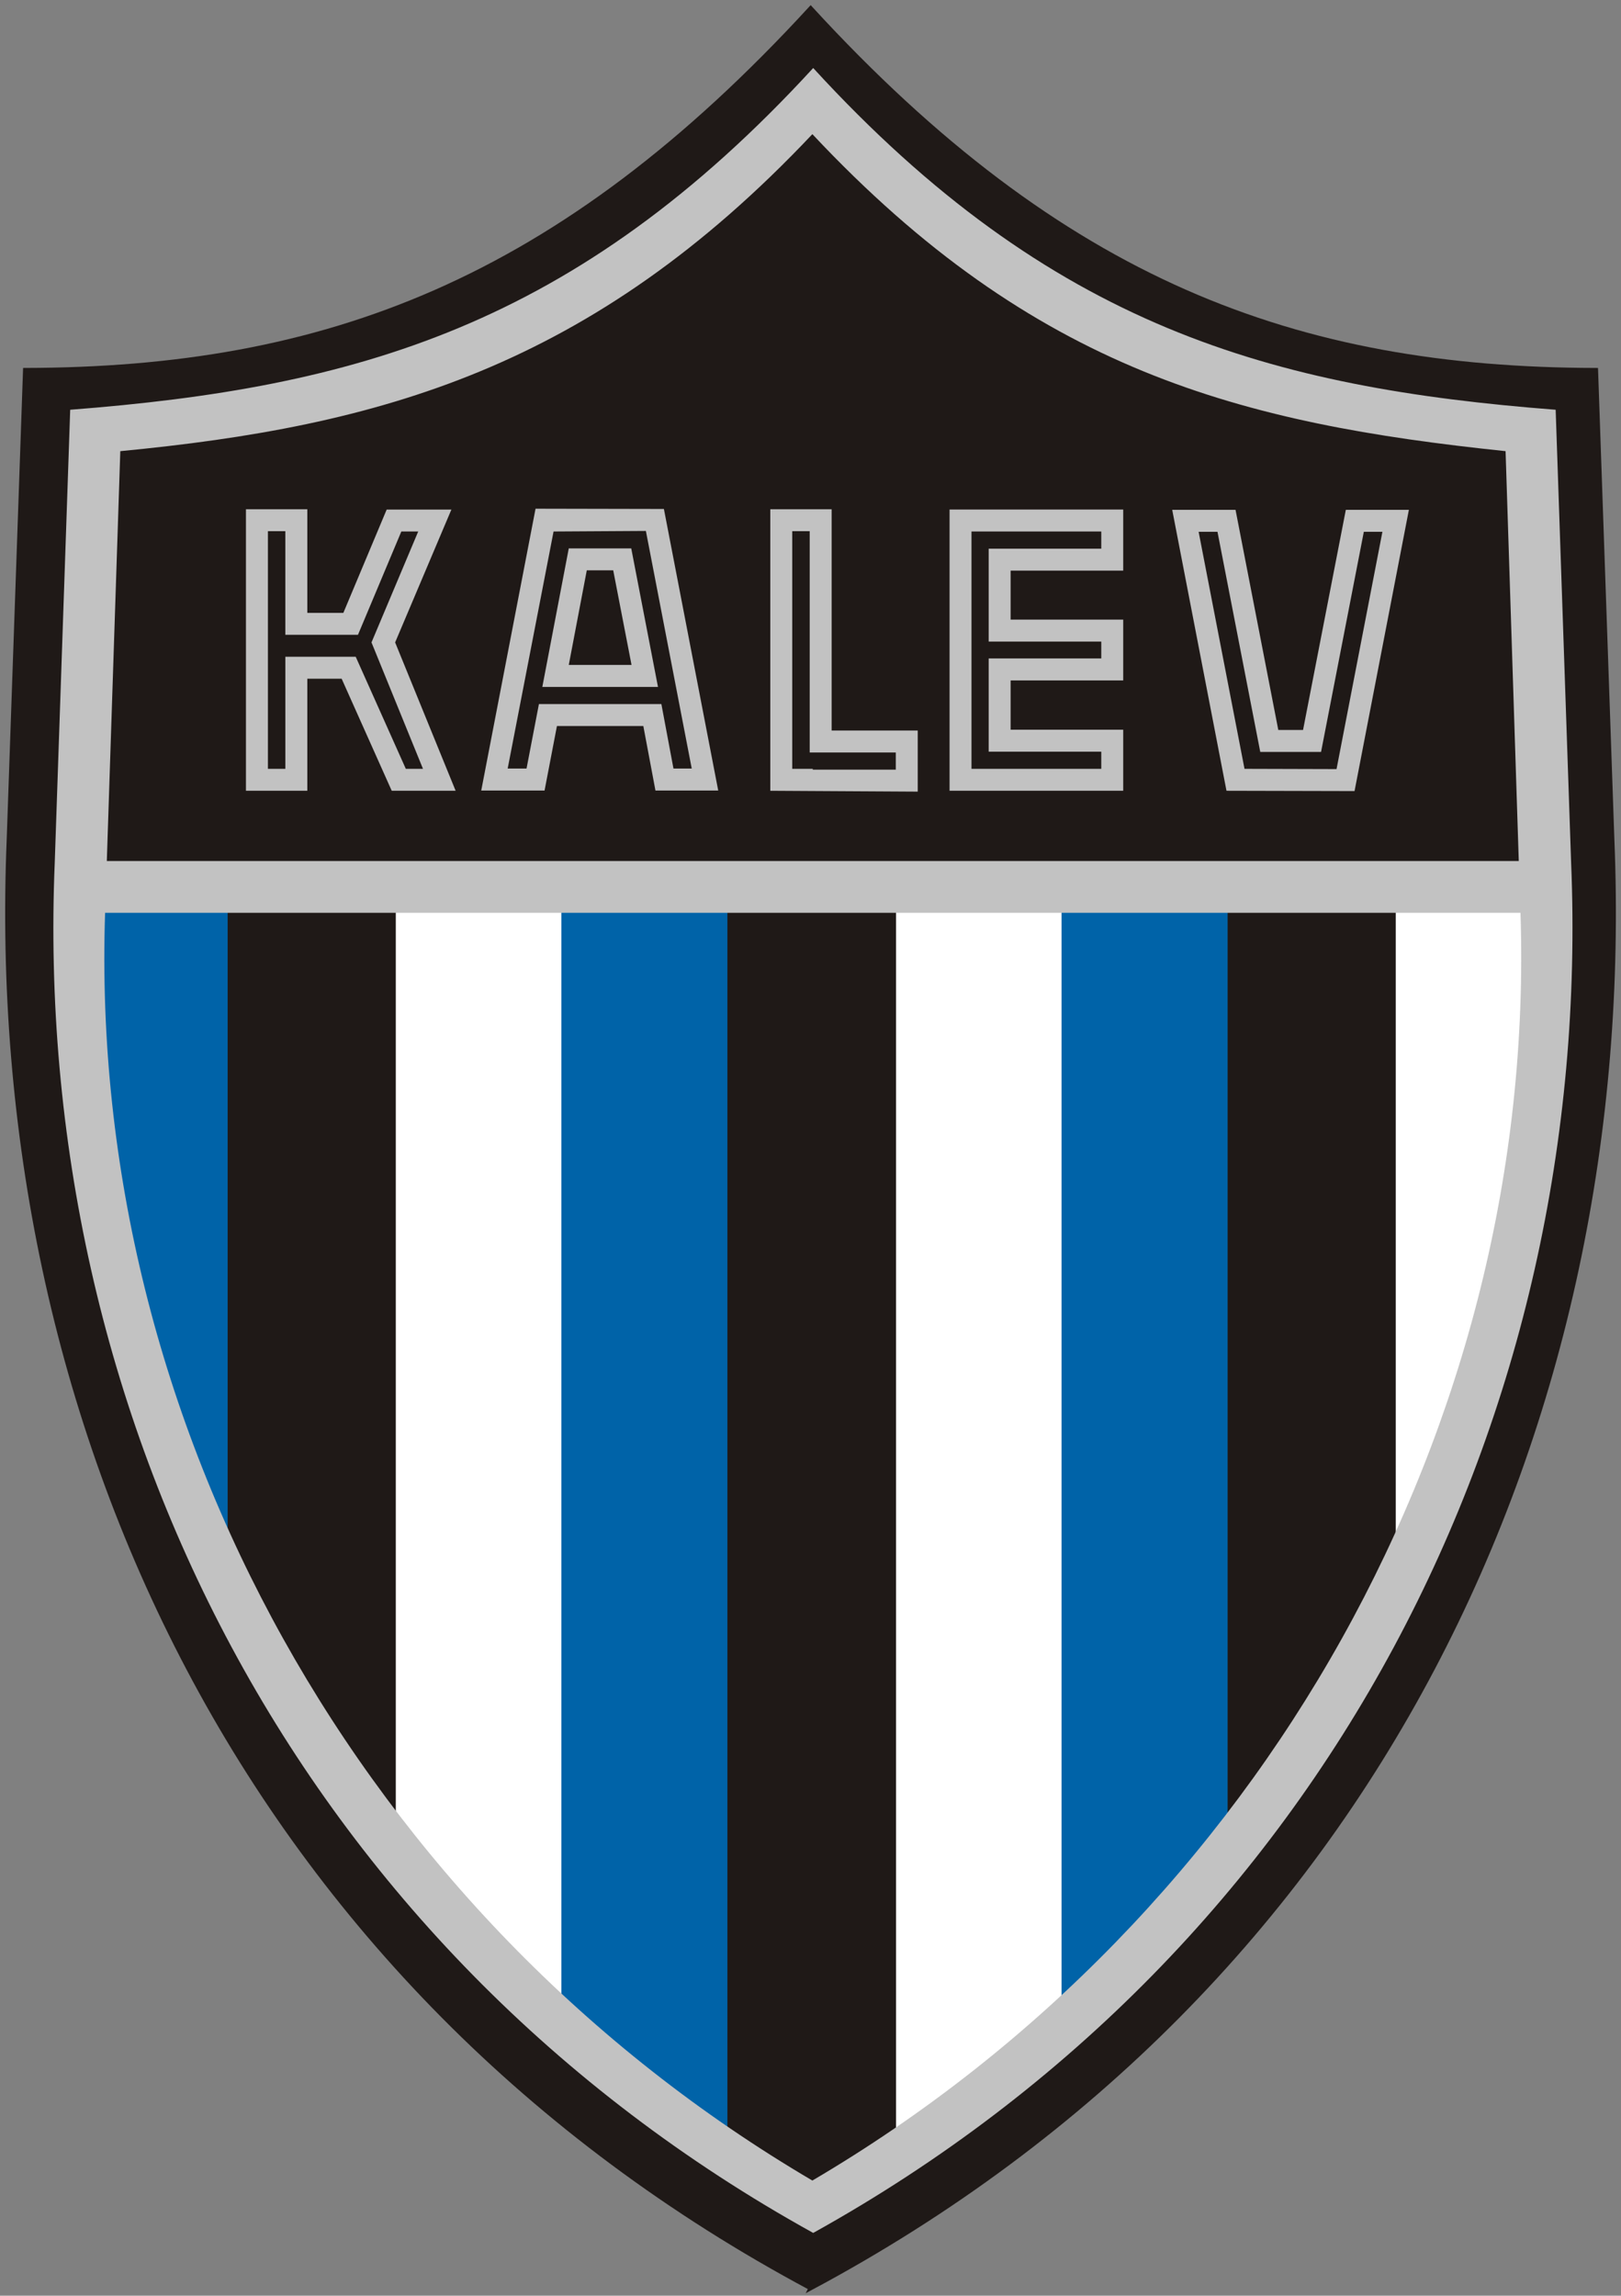
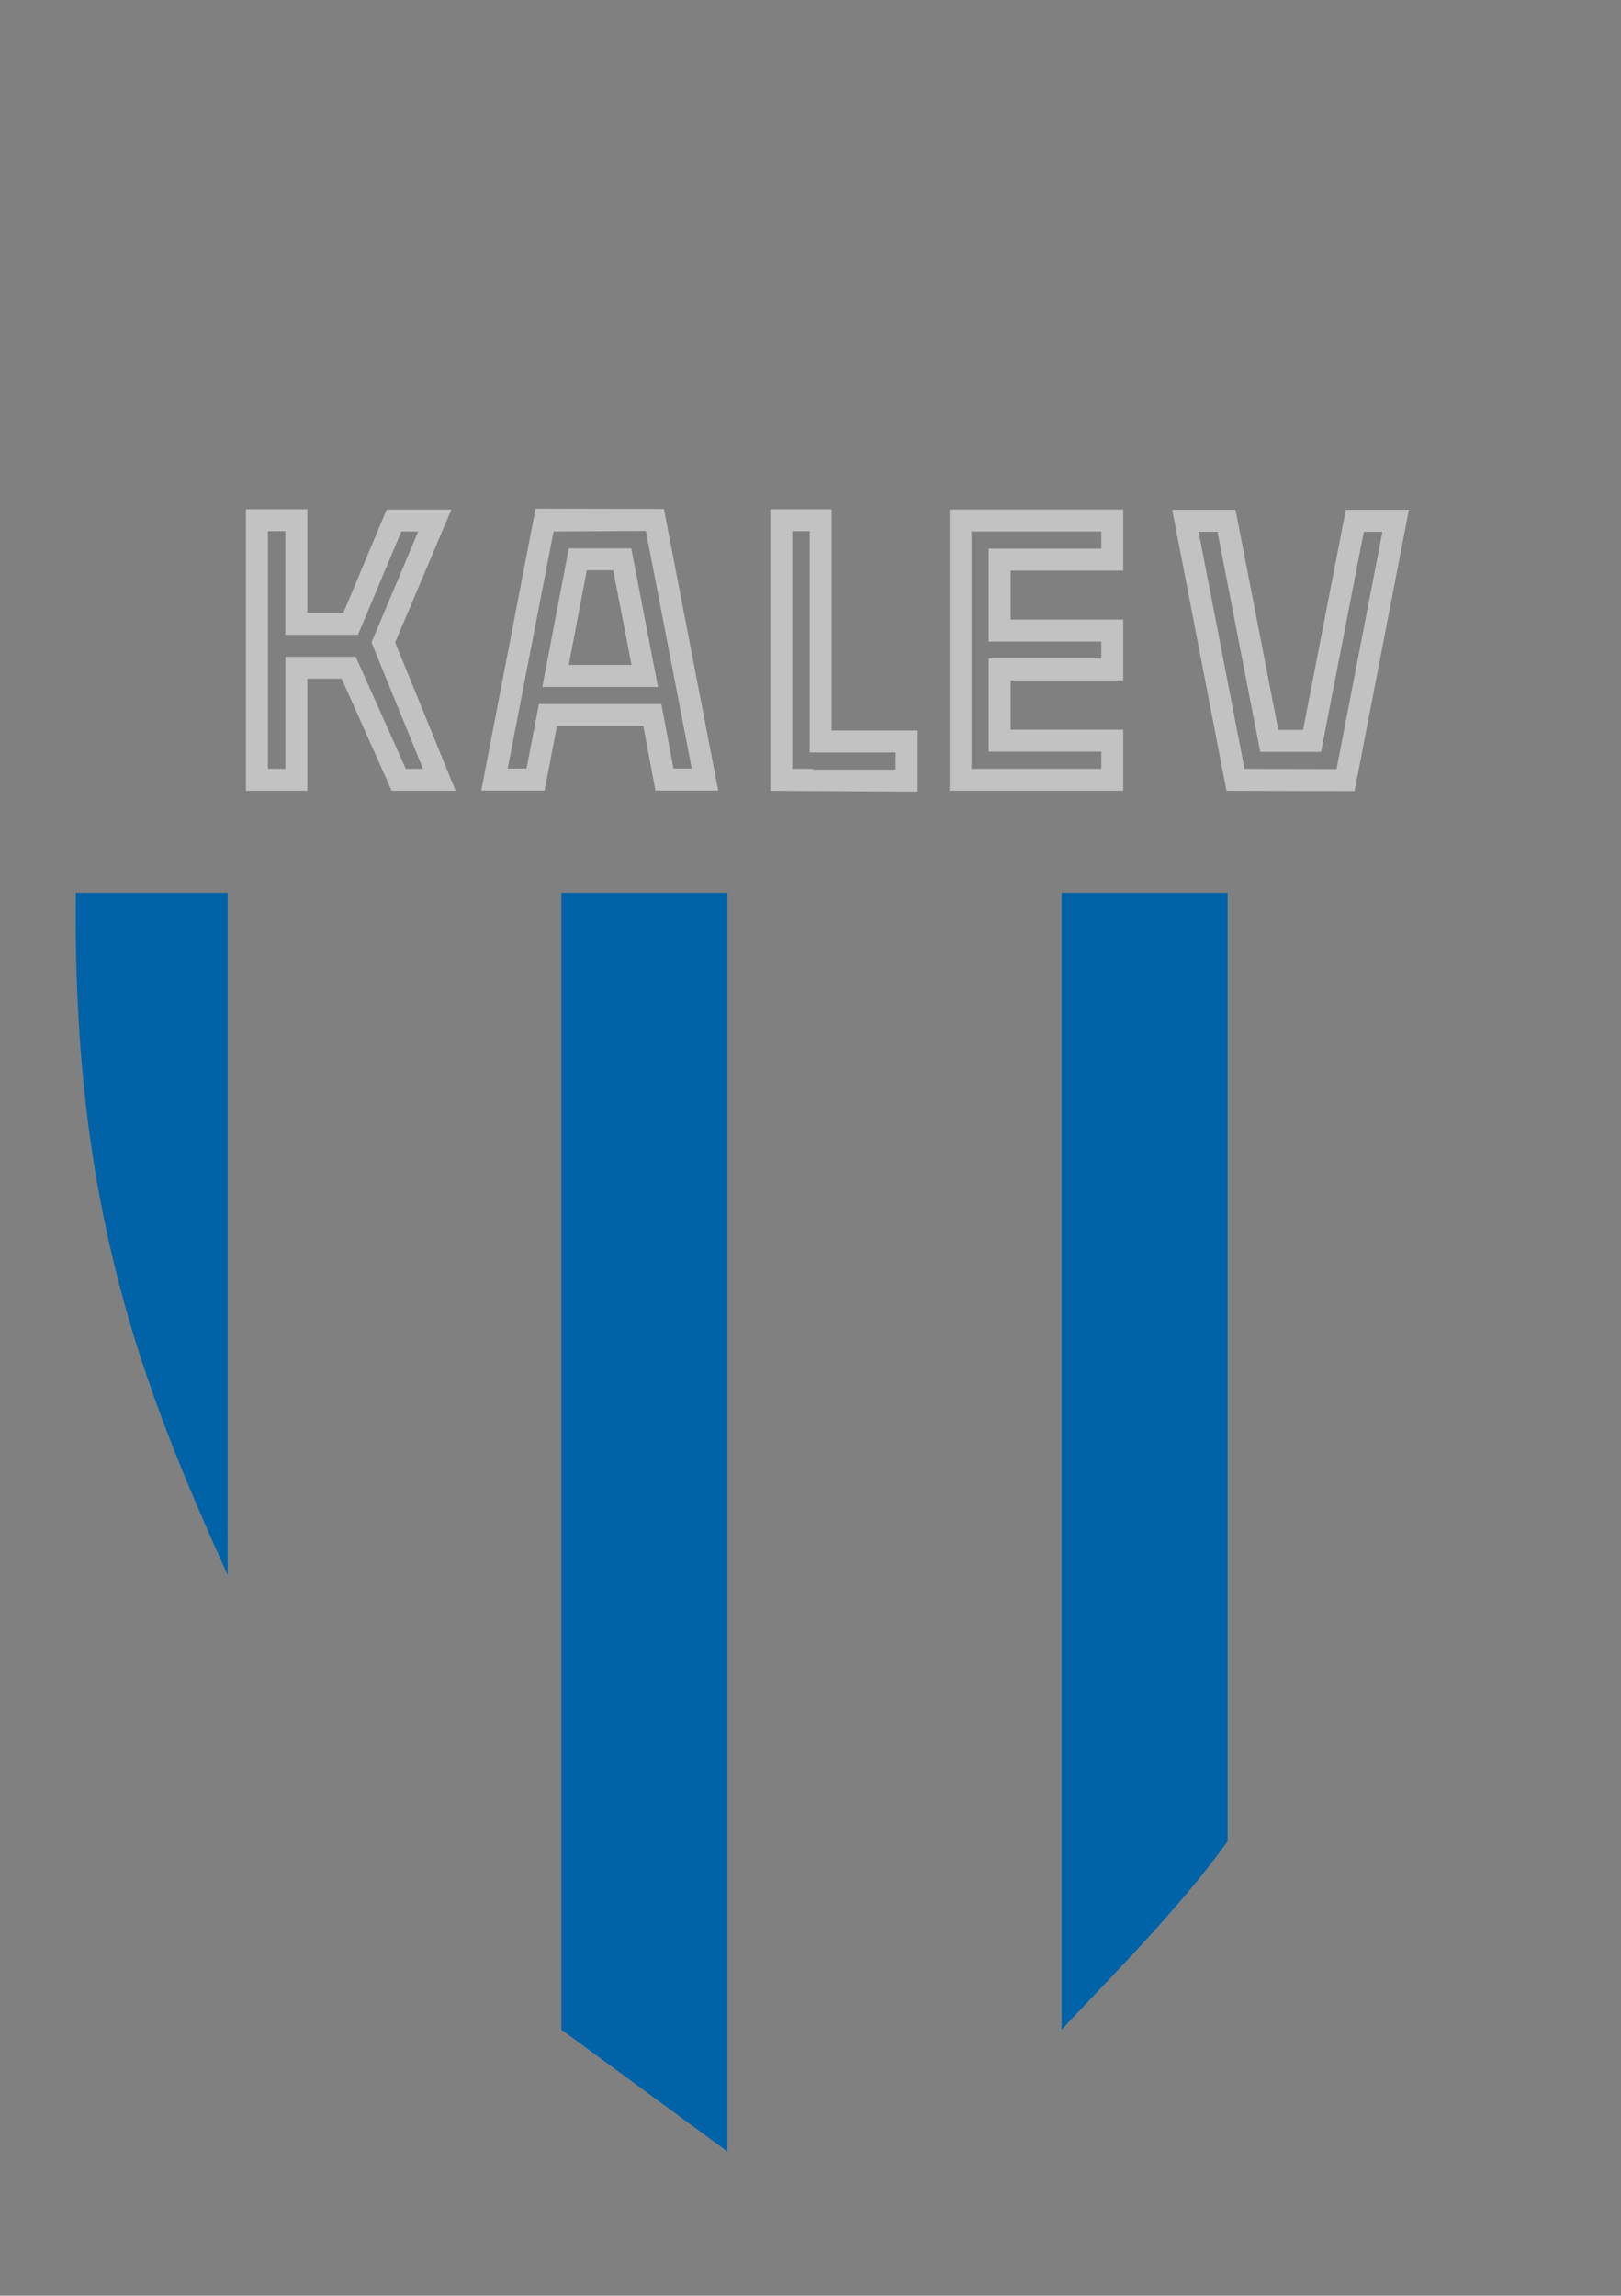
<svg xmlns="http://www.w3.org/2000/svg" version="1.1" width="313.93" height="444.469" id="svg4242">
  <rect width="100%" height="100%" fill="#808080" stroke="none" />
  <defs id="defs4244" />
  <g transform="translate(-257.457,-323.625)" id="layer1">
-     <path d="M 414.456,766.627 C 524.012,708.087 574.323,598.859 569.686,486.199 l -3.157,-90.917 C 508.428,395.17 463.137,378.274 414.456,325.241 365.726,378.274 320.435,395.17 262.334,395.281 l -3.163,90.917 c -4.631,112.66 45.676,221.889 155.285,280.428 z" id="path172" style="fill:#1f1917;fill-opacity:1;stroke:#1f1917;stroke-width:0.839;stroke-linecap:butt;stroke-linejoin:miter;stroke-miterlimit:10;stroke-opacity:1;stroke-dasharray:none" />
-     <path d="m 334.109,496.454 0,183.656 c 9.213,12.859 22.071,25.726 32.156,36.469 l 0,-220.125 -32.156,0 z m 96.875,0 0,243.719 32.156,-23.594 0,-220.125 -32.156,0 z m 96.781,0 0,132.125 c 16.467,-36.523 29.375,-70.963 29.375,-132.125 l -29.375,0 z" id="path174" style="fill:#ffffff;fill-opacity:1;fill-rule:evenodd;stroke:none" />
    <path d="m 272.14,496.454 c -0.71,61.162 12.945,95.602 29.406,132.125 l 0,-132.125 -29.406,0 z m 94.031,0 0,220.125 32.156,23.594 0,-243.719 -32.156,0 z m 96.875,0 0,220.125 c 10.085,-10.743 22.95,-23.61 32.156,-36.469 l 0,-183.656 -32.156,0 z" id="path176" style="fill:#0063a8;fill-opacity:1;fill-rule:evenodd;stroke:none" />
-     <path d="m 277.81,500.356 274.11,0 c 3.27,98.823 -49.873,194.151 -137.136,245.441 C 327.47,694.507 274.49,599.179 277.81,500.356 z m 273.778,-10.027 -273.444,0 2.611,-79.356 c 50.091,-4.795 91.247,-16.028 134.029,-61.376 43.057,45.898 83.014,56.035 134.248,61.376 l 2.556,79.356 z M 414.946,755.938 c 99.747,-55.381 151.195,-158.672 146.782,-265.278 l -2.994,-87.702 c -54.943,-4.248 -97.787,-15.972 -143.788,-66.165 -46.108,50.193 -88.951,61.917 -143.894,66.165 l -2.994,87.702 c -4.417,106.606 46.767,209.897 146.888,265.278" id="path186" style="fill:#c2c2c2;fill-opacity:1;fill-rule:evenodd;stroke:none" />
    <path d="m 379.706,429.797 -12.098,0 -5.122,26.823 22.399,0 -5.178,-26.823 z m 11.717,42.625 -3.54,0 -2.341,-12.483 -23.715,0 -2.398,12.483 -3.653,0 8.887,-45.894 17.878,-0.107 8.881,46.001 z m 22.844,-45.951 0,42.844 16.674,0 0,3.326 -16.079,0 0,-0.163 -3.978,0 0,-46.007 3.383,0 z m 75.32,0.113 3.653,0 8.285,42.624 11.773,0 8.285,-42.624 3.6,0 -8.886,45.945 -17.822,-0.051 -8.887,-45.894 z m -18.853,3.269 -21.807,0 0,17.987 21.807,0 0,3.27 -21.807,0 0,18.042 21.807,0 0,3.326 -25.133,0 0,-45.95 25.133,0 0,3.324 z m -94.517,4.194 -5.121,0 -3.489,18.319 12.156,0 -3.547,-18.319 z m 20.333,42.63 -12.156,0 -2.347,-12.483 -16.731,0 -2.397,12.483 -12.263,0 10.517,-54.561 24.859,0.051 10.518,54.51 z m 21.965,-54.454 0,42.838 16.675,0 0,11.83 -28.555,-0.164 0,-54.503 11.88,0 z m 65.957,0.107 12.263,0 8.282,42.624 4.795,0 8.285,-42.624 12.212,0 -10.524,54.454 -24.801,-0.058 -10.511,-54.396 z m -9.488,11.773 -21.807,0 0,9.488 21.807,0 0,11.773 -21.807,0 0,9.538 21.807,0 0,11.824 -33.631,0 0,-54.447 33.631,0 0,11.824 z m -162.265,-7.632 0,20.057 14.064,0 8.398,-20 3.269,0 -9.048,21.475 9.972,24.474 -3.326,0 -9.702,-21.695 -13.625,0 0,21.695 -3.376,0 0,-46.007 3.376,0 z m 4.255,-4.248 0,20.057 6.979,0 8.391,-20.001 12.532,0 -10.896,25.725 11.717,28.722 -12.376,0 -9.7,-21.694 -6.647,0 0,21.694 -11.885,0 0,-54.503 11.885,0 z" id="path188" style="fill:#c2c2c2;fill-opacity:1;fill-rule:evenodd;stroke:none" />
  </g>
</svg>